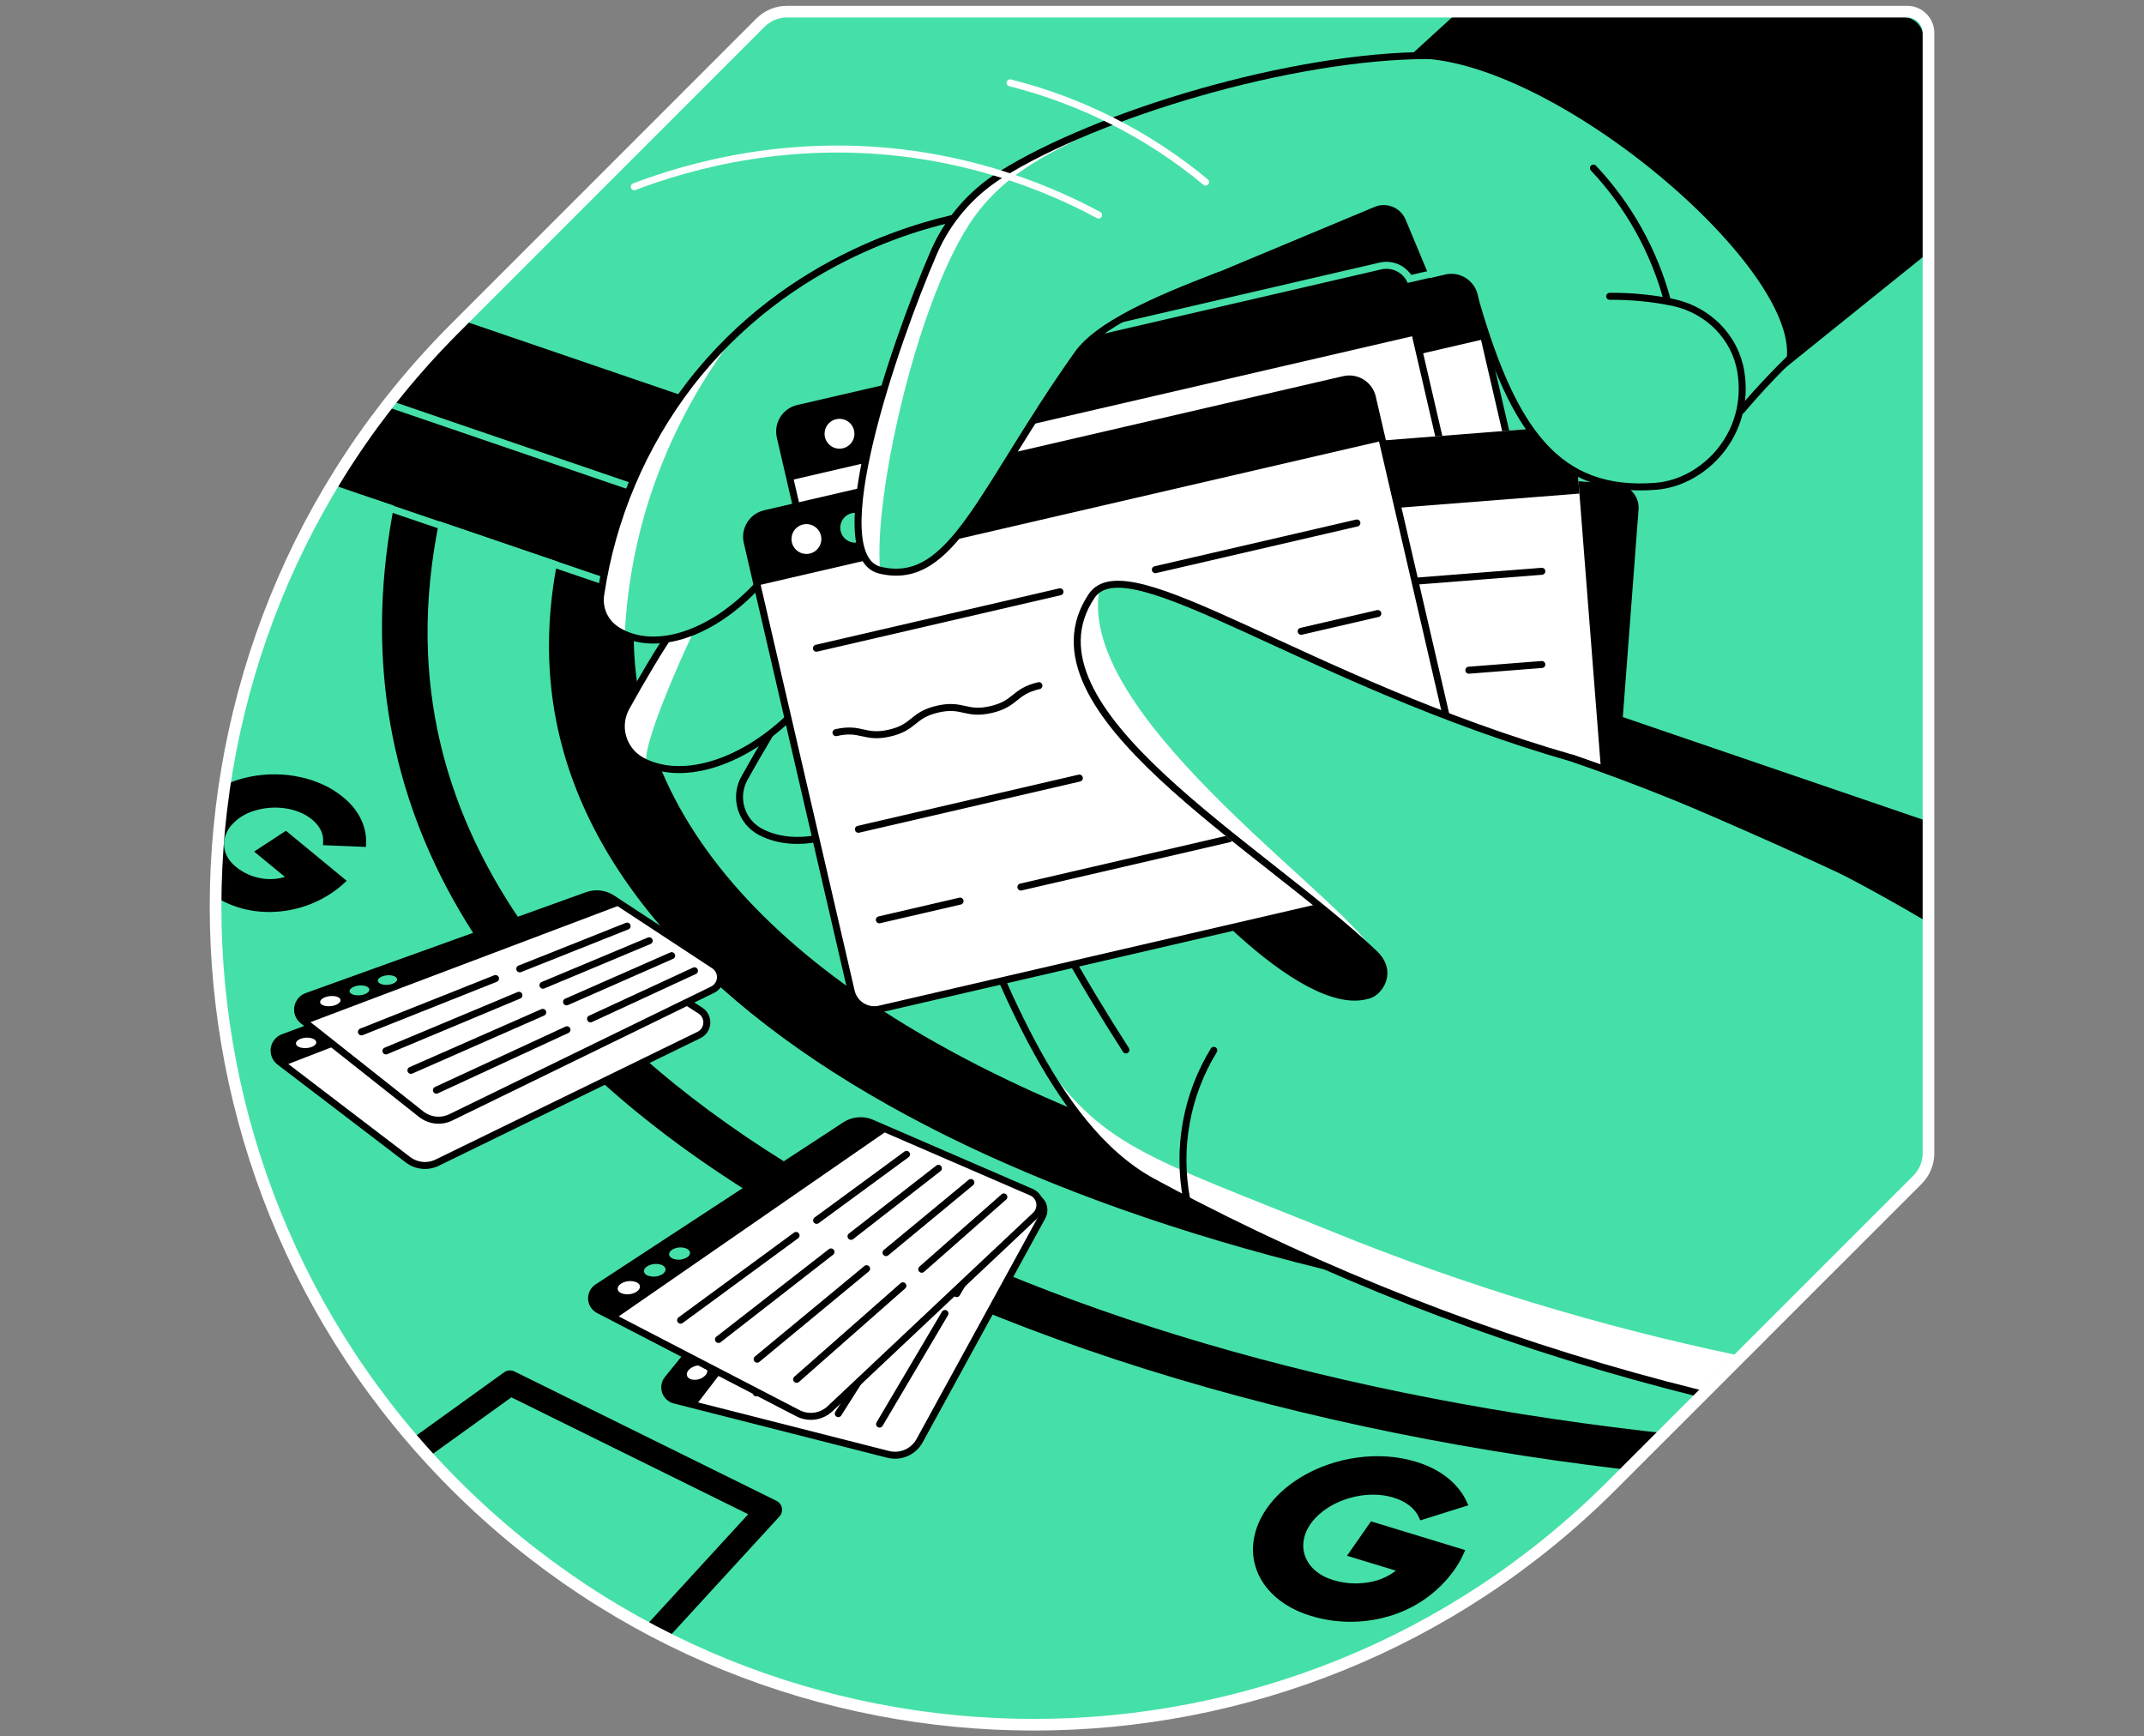
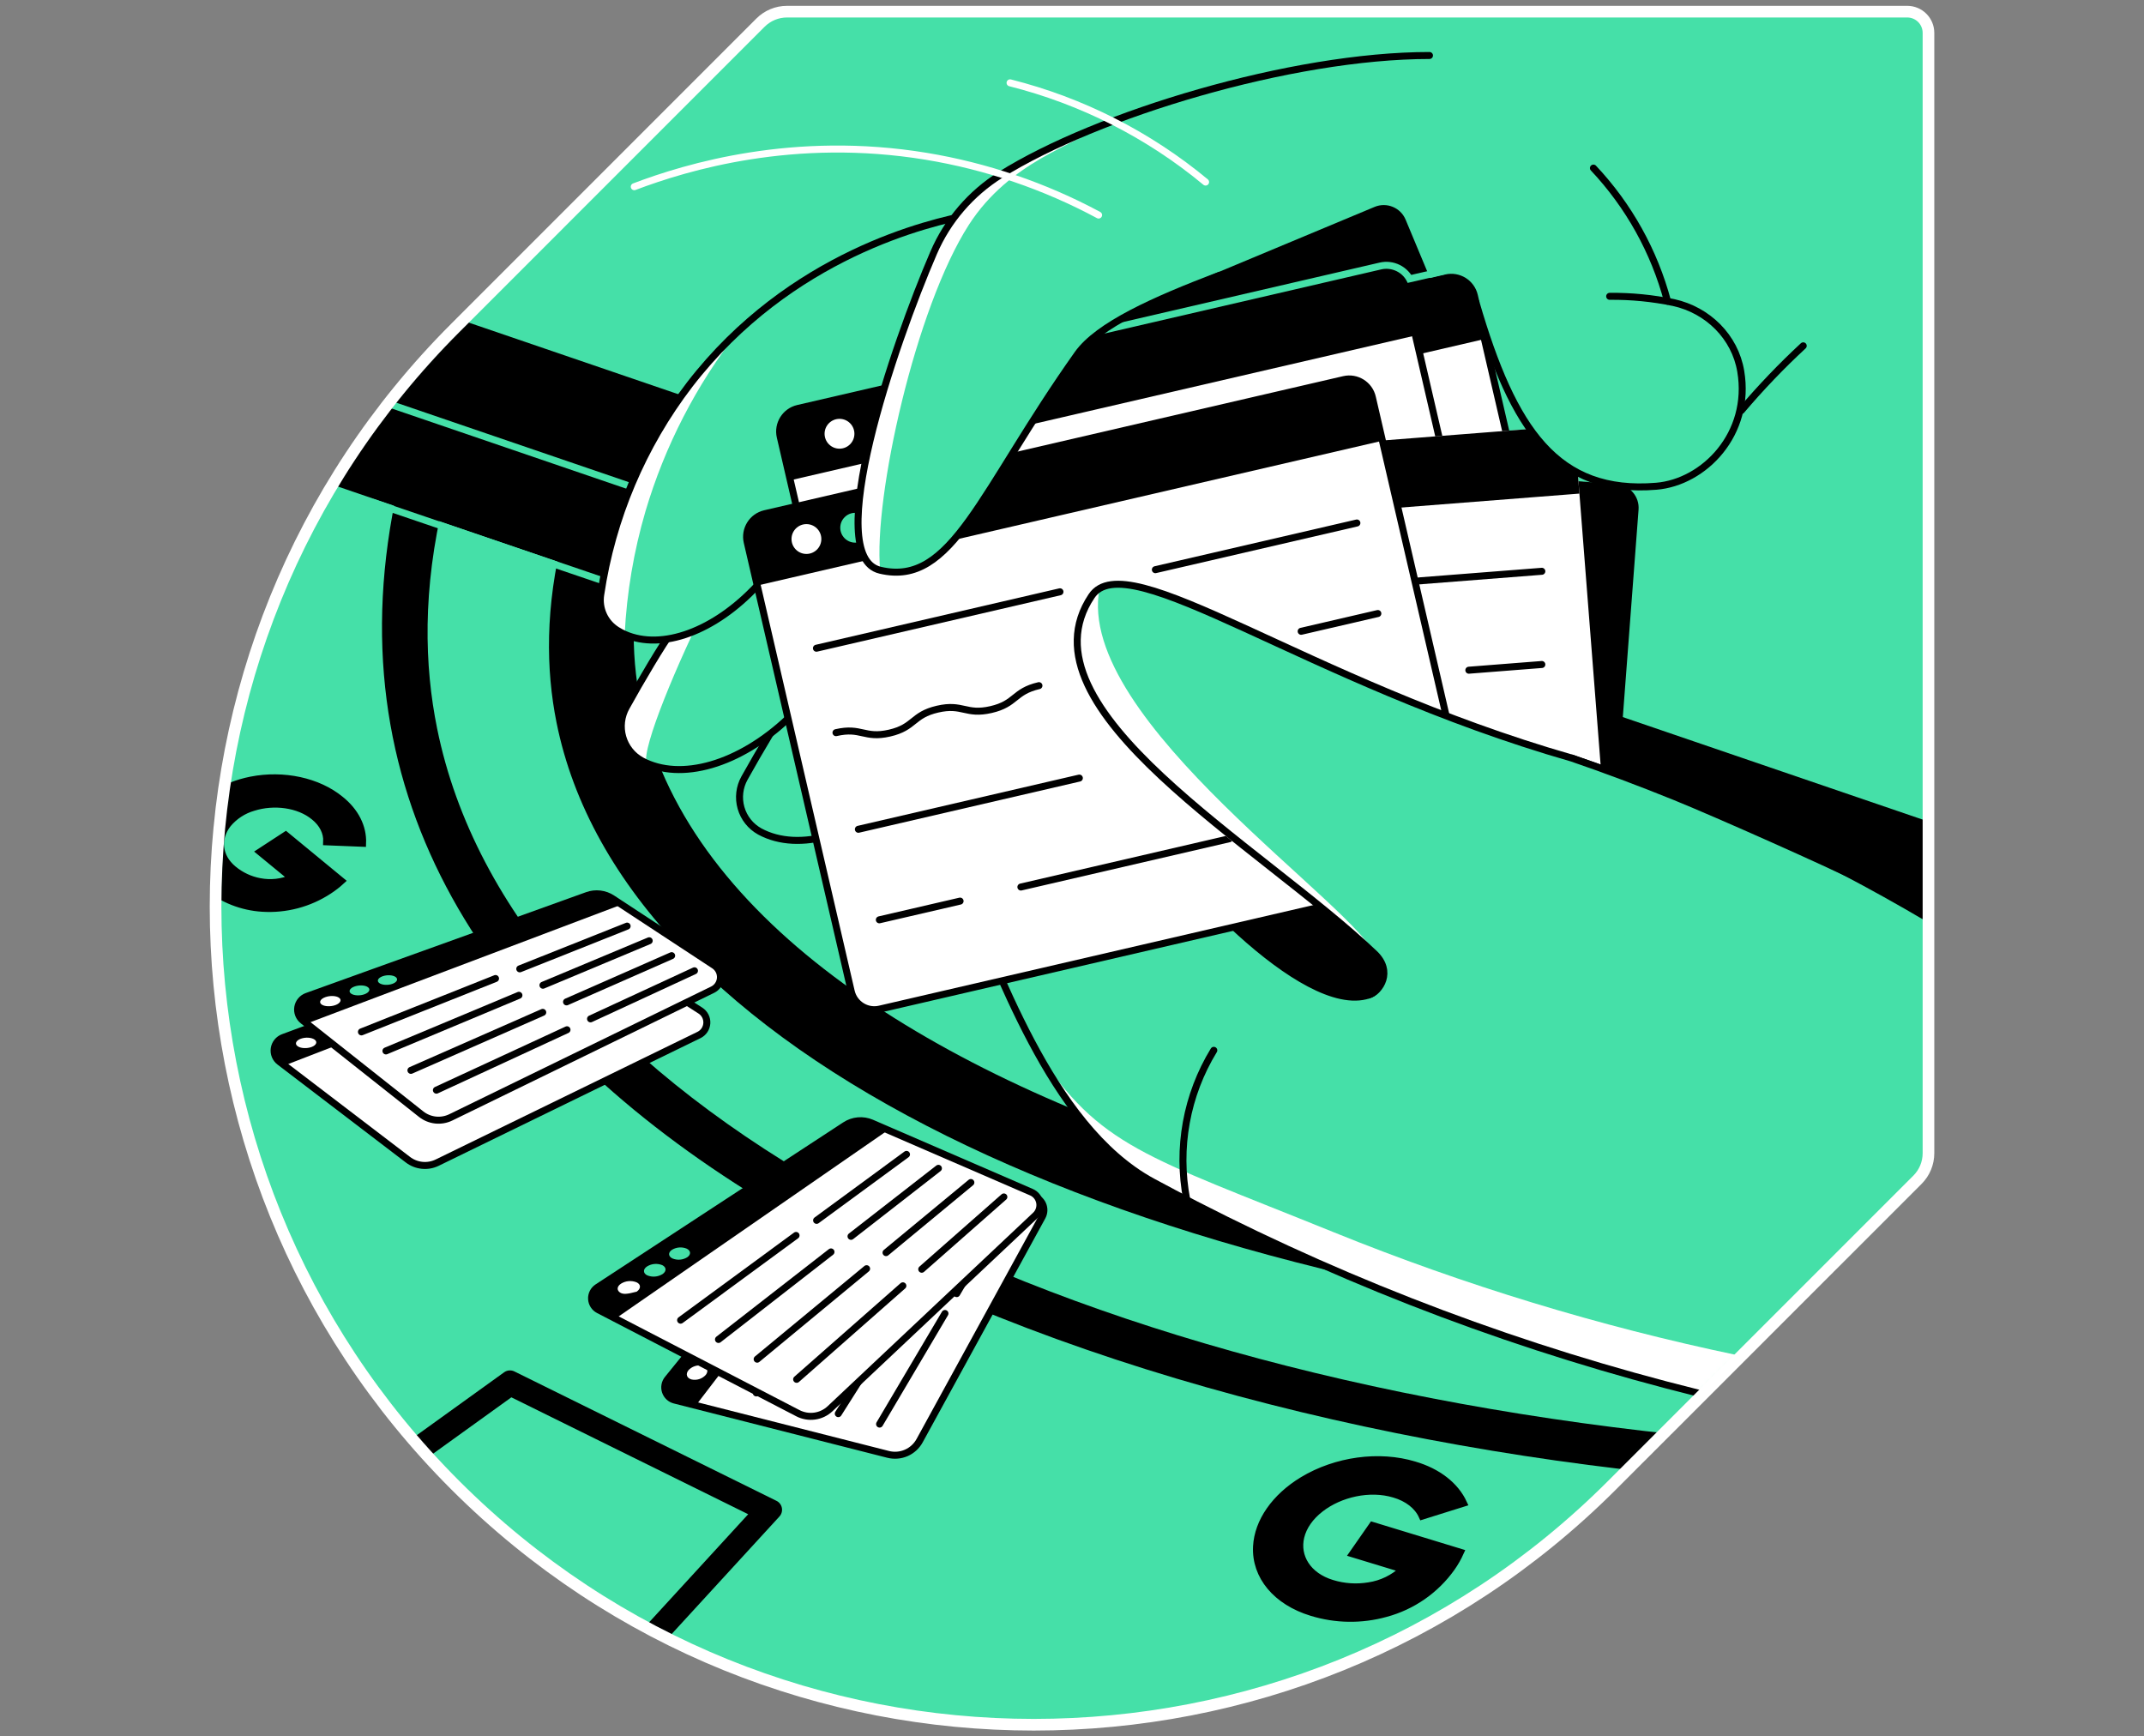
<svg xmlns="http://www.w3.org/2000/svg" width="368" height="298" viewBox="0 0 368 298" fill="none">
  <rect x="0" y="0" width="368" height="298" fill="#808080" stroke="none" />
  <path d="M135.084 2C133.378 2.001 131.742 2.678 130.535 3.885L78.13 56.293C23.29 111.13 23.29 200.054 78.13 254.877C132.97 309.699 221.891 309.717 276.71 254.877L329.122 202.468C330.327 201.262 331.005 199.628 331.007 197.923V5.644C331.007 4.678 330.623 3.751 329.939 3.067C329.256 2.384 328.329 2 327.363 2H135.084Z" fill="#45E0A8" stroke="white" stroke-width="1.2" stroke-miterlimit="10" />
  <mask id="mask0_9183_6628" style="mask-type:alpha" maskUnits="userSpaceOnUse" x="37" y="2" width="295" height="294">
    <path d="M135.084 2C133.378 2.001 131.742 2.678 130.535 3.885L78.13 56.293C23.29 111.13 23.29 200.054 78.13 254.877C132.97 309.699 221.891 309.717 276.71 254.877L329.122 202.468C330.327 201.262 331.005 199.628 331.007 197.923V5.644C331.007 4.678 330.623 3.751 329.939 3.067C329.256 2.384 328.329 2 327.363 2H135.084Z" fill="#C4C4C4" />
  </mask>
  <g mask="url(#mask0_9183_6628)">
    <path d="M97.295 91.805C94.151 104.278 94.309 114.899 96.108 123.865C107.33 179.9 192.338 220.621 306.285 229.551L339.239 198.674V180.257L97.295 91.805Z" fill="black" stroke="black" stroke-width="1.2" stroke-linecap="round" stroke-linejoin="round" />
    <path d="M114.149 82.342C80.873 166.585 208.342 213.872 321.612 218.096L354.563 187.223V168.813L114.149 82.342Z" fill="#45E0A8" />
    <path d="M97.295 91.805L76.217 85.725C72.466 101.232 72.845 114.274 75.03 125.034C87.872 188.279 175.877 235.537 293.225 246.749L306.285 229.533L322.52 250.504L316.359 253.282C312.003 259.004 293.525 247.56 289.18 253.282C171.818 242.067 45.226 187.052 68.314 83.565L89.391 89.623" fill="black" />
    <path d="M56.452 152.853C57.212 152.359 57.93 151.803 58.597 151.19L49.042 143.322L44.629 146.201L50.104 150.7C48.371 151.452 46.452 151.664 44.597 151.308V151.308C42.929 150.998 41.369 150.268 40.062 149.187C37.419 147.016 37.201 143.859 39.1 141.427C40.242 140.055 41.77 139.059 43.485 138.566C47 137.454 51.263 137.983 53.906 140.157C55.375 141.33 56.158 142.879 56.076 144.474L62.238 144.721C62.352 141.945 60.99 139.249 58.437 137.211C54.606 134.06 48.663 132.773 43.059 133.885C38.385 134.815 34.573 137.304 32.774 140.597C30.628 144.531 31.701 149.008 35.521 152.155C38.214 154.356 41.53 155.656 45.001 155.875V155.875C49.045 156.138 53.065 155.078 56.452 152.853V152.853Z" fill="black" stroke="black" stroke-width="1.2" stroke-miterlimit="10" />
    <path d="M249.156 269.061C249.745 268.225 250.253 267.335 250.672 266.403L235.563 261.794L232.166 266.668L240.816 269.3C239.199 270.84 237.143 271.839 234.934 272.161C232.829 272.51 230.671 272.364 228.632 271.735C224.455 270.466 222.464 267.158 223.268 263.775C223.694 261.987 224.881 260.295 226.648 258.929C230.006 256.315 235.109 255.167 239.289 256.426C241.592 257.091 243.327 258.443 244.11 260.192L251.205 257.971C249.807 254.942 246.789 252.589 242.783 251.416C236.725 249.574 229.305 250.586 223.601 254.034C218.837 256.919 215.898 261.132 215.676 265.402C215.411 270.502 219.07 274.886 225.128 276.728C229.273 278.006 233.698 278.067 237.877 276.903C242.432 275.675 246.418 272.903 249.156 269.061V269.061Z" fill="black" stroke="black" stroke-width="1.2" stroke-miterlimit="10" />
    <path d="M330.195 176.534L47.561 79.935L41.063 61.375L70.313 51.898L343.892 145.404L330.195 176.534Z" fill="black" />
    <path d="M49.182 63.303L340.981 163.038" stroke="#45E0A8" stroke-width="1.2" stroke-miterlimit="10" />
    <path d="M63.861 86.183L125.106 107.032" stroke="#45E0A8" stroke-width="1.2" stroke-miterlimit="10" />
    <path d="M135.653 120.578C134.165 122.488 130.335 128.953 127.785 133.534C127.354 134.306 127.08 135.155 126.978 136.033C126.875 136.911 126.948 137.801 127.19 138.651C127.432 139.501 127.839 140.295 128.389 140.987C128.938 141.68 129.619 142.257 130.392 142.686L130.435 142.711C137.144 146.323 147.318 143.376 155.826 135.229C155.929 135.13 156.008 135.009 156.057 134.874C156.106 134.74 156.123 134.596 156.108 134.453L153.136 107.632C153.118 107.466 153.055 107.308 152.954 107.175C152.853 107.042 152.718 106.939 152.563 106.878C152.407 106.816 152.238 106.798 152.074 106.825C151.909 106.852 151.754 106.923 151.627 107.031L135.771 120.431C135.726 120.475 135.686 120.525 135.653 120.578Z" fill="#45E0A8" stroke="black" stroke-width="1.2" stroke-miterlimit="10" />
    <path d="M115.315 108.451C113.809 110.4 110.008 116.819 107.49 121.375C107.059 122.147 106.785 122.996 106.683 123.874C106.581 124.752 106.653 125.642 106.895 126.492C107.137 127.342 107.545 128.136 108.094 128.828C108.644 129.521 109.324 130.098 110.097 130.526L110.14 130.552C116.813 134.146 126.912 131.249 135.388 123.203C135.534 123.063 135.646 122.891 135.715 122.7C135.784 122.51 135.808 122.306 135.785 122.105C134.831 113.469 133.877 104.834 132.924 96.199C132.897 95.963 132.808 95.739 132.664 95.55C132.52 95.362 132.328 95.216 132.107 95.128C131.887 95.04 131.647 95.014 131.413 95.052C131.179 95.09 130.959 95.191 130.778 95.344L115.508 108.254C115.436 108.312 115.372 108.378 115.315 108.451V108.451Z" fill="#45E0A8" />
    <path d="M121.655 103.055L115.504 108.254C115.434 108.313 115.37 108.379 115.315 108.451C113.809 110.4 110.008 116.819 107.49 121.375C107.059 122.147 106.785 122.996 106.683 123.874C106.581 124.752 106.653 125.642 106.895 126.492C107.137 127.342 107.545 128.136 108.094 128.828C108.644 129.521 109.324 130.098 110.097 130.527L110.14 130.552C110.412 130.698 110.691 130.831 110.973 130.952C110.126 128.402 116.341 113.572 121.655 103.055Z" fill="white" />
    <path d="M115.315 108.451C113.809 110.4 110.008 116.819 107.49 121.375C107.059 122.147 106.785 122.996 106.683 123.874C106.581 124.752 106.653 125.642 106.895 126.492C107.137 127.342 107.545 128.136 108.094 128.828C108.644 129.521 109.324 130.098 110.097 130.526L110.14 130.552C116.813 134.146 126.912 131.249 135.388 123.203C135.534 123.063 135.646 122.891 135.715 122.7C135.784 122.51 135.808 122.306 135.785 122.105C134.831 113.469 133.877 104.834 132.924 96.199C132.897 95.963 132.808 95.739 132.664 95.55C132.52 95.362 132.328 95.216 132.107 95.128C131.887 95.04 131.647 95.014 131.413 95.052C131.179 95.09 130.959 95.191 130.778 95.344L115.508 108.254C115.436 108.312 115.372 108.378 115.315 108.451V108.451Z" stroke="black" stroke-width="1.2" stroke-linecap="round" stroke-linejoin="round" />
    <path d="M166.297 36.906C159.77 38.158 135.671 43.59 118.376 66.005C110.317 76.529 105.064 88.928 103.11 102.039C102.924 103.216 103.089 104.423 103.584 105.507C104.078 106.592 104.881 107.507 105.892 108.14C106.318 108.407 106.761 108.646 107.219 108.855C113.656 111.694 122.707 108.308 129.984 100.497L159.384 82.359L166.297 36.906Z" fill="#45E0A8" />
    <path d="M118.376 66.006C110.317 76.53 105.064 88.929 103.11 102.039C102.924 103.217 103.089 104.423 103.584 105.508C104.078 106.593 104.881 107.508 105.892 108.14C106.318 108.407 106.761 108.646 107.219 108.855C107.58 101.697 108.78 94.606 110.795 87.727C114.118 76.529 119.518 66.056 126.712 56.855C123.689 59.672 120.901 62.733 118.376 66.006V66.006Z" fill="white" />
    <path d="M166.297 36.906C159.77 38.158 135.671 43.59 118.376 66.005C110.317 76.529 105.064 88.928 103.11 102.039C102.924 103.216 103.089 104.423 103.584 105.507C104.078 106.592 104.881 107.507 105.892 108.14C106.318 108.407 106.761 108.646 107.219 108.855C113.656 111.694 122.707 108.308 129.984 100.497L159.384 82.359L166.297 36.906Z" stroke="black" stroke-width="1.2" stroke-linecap="round" stroke-linejoin="round" />
    <path d="M270.892 170.118L229.913 175.672C227.674 175.5 165.256 160.294 165.424 158.038L171.414 79.13C171.496 78.054 172.001 77.055 172.819 76.351C173.637 75.648 174.701 75.298 175.777 75.379L277.497 83.096C278.03 83.136 278.549 83.281 279.026 83.522C279.502 83.763 279.927 84.096 280.275 84.501C280.623 84.906 280.888 85.376 281.054 85.883C281.221 86.391 281.285 86.926 281.245 87.459L275.258 166.37C275.218 166.903 275.073 167.423 274.832 167.9C274.591 168.377 274.258 168.801 273.852 169.149C273.447 169.497 272.976 169.762 272.468 169.928C271.961 170.094 271.425 170.159 270.892 170.118V170.118Z" fill="black" />
    <path d="M235.938 35.509L141.806 74.808C139.732 75.674 138.753 78.057 139.619 80.132L170.107 153.159C170.973 155.233 173.356 156.213 175.43 155.347L269.562 116.048C271.636 115.182 272.616 112.799 271.75 110.724L241.262 37.697C240.396 35.623 238.012 34.643 235.938 35.509Z" fill="black" />
    <path d="M248.181 47.695L148.805 70.711C146.615 71.218 145.251 73.404 145.759 75.594L163.614 152.689C164.121 154.879 166.308 156.243 168.497 155.736L267.873 132.72C270.062 132.213 271.426 130.027 270.919 127.837L253.064 50.741C252.556 48.552 250.37 47.188 248.181 47.695Z" fill="white" stroke="black" stroke-width="1.2" stroke-linecap="round" stroke-linejoin="round" />
    <path d="M148.803 70.7L248.165 47.687C248.685 47.566 249.224 47.55 249.752 47.638C250.279 47.725 250.784 47.916 251.237 48.199C251.69 48.482 252.084 48.851 252.394 49.286C252.705 49.721 252.927 50.213 253.047 50.734L254.776 58.196L147.471 83.048L145.745 75.596C145.622 75.074 145.605 74.532 145.692 74.003C145.78 73.474 145.971 72.967 146.255 72.512C146.54 72.057 146.911 71.662 147.348 71.351C147.785 71.04 148.28 70.819 148.803 70.7V70.7Z" fill="black" />
    <path d="M155.929 77.621C157.343 77.621 158.49 76.475 158.49 75.061C158.49 73.646 157.343 72.5 155.929 72.5C154.515 72.5 153.369 73.646 153.369 75.061C153.369 76.475 154.515 77.621 155.929 77.621Z" fill="white" />
    <path d="M164.297 75.683C165.711 75.683 166.858 74.536 166.858 73.122C166.858 71.708 165.711 70.561 164.297 70.561C162.883 70.561 161.737 71.708 161.737 73.122C161.737 74.536 162.883 75.683 164.297 75.683Z" fill="#45E0A8" />
    <path d="M172.666 73.745C174.08 73.745 175.227 72.599 175.227 71.184C175.227 69.77 174.08 68.624 172.666 68.624C171.252 68.624 170.105 69.77 170.105 71.184C170.105 72.599 171.252 73.745 172.666 73.745Z" fill="#45E0A8" />
    <path d="M161.24 109.335L239.532 91.2" stroke="black" stroke-width="1.2" stroke-linecap="round" stroke-linejoin="round" />
    <path d="M236.345 47.078L136.969 70.094C134.779 70.601 133.416 72.787 133.923 74.976L151.778 152.072C152.285 154.262 154.472 155.626 156.661 155.119L256.037 132.103C258.227 131.596 259.59 129.41 259.083 127.22L241.228 50.124C240.721 47.934 238.534 46.571 236.345 47.078Z" fill="white" stroke="black" stroke-width="1.2" stroke-linecap="round" stroke-linejoin="round" />
    <path d="M136.969 70.092L236.348 47.076C237.4 46.832 238.505 47.016 239.42 47.588C240.336 48.159 240.988 49.071 241.231 50.122L242.957 57.574L135.652 82.427L133.925 74.971C133.683 73.921 133.867 72.817 134.438 71.902C135.009 70.987 135.919 70.337 136.969 70.092V70.092Z" fill="black" />
    <path d="M144.092 77.003C145.506 77.003 146.653 75.856 146.653 74.442C146.653 73.028 145.506 71.882 144.092 71.882C142.678 71.882 141.532 73.028 141.532 74.442C141.532 75.856 142.678 77.003 144.092 77.003Z" fill="white" />
    <path d="M152.46 75.064C153.875 75.064 155.021 73.918 155.021 72.504C155.021 71.09 153.875 69.943 152.46 69.943C151.046 69.943 149.9 71.09 149.9 72.504C149.9 73.918 151.046 75.064 152.46 75.064Z" fill="#45E0A8" />
    <path d="M160.829 73.126C162.243 73.126 163.389 71.98 163.389 70.565C163.389 69.151 162.243 68.005 160.829 68.005C159.414 68.005 158.268 69.151 158.268 70.565C158.268 71.98 159.414 73.126 160.829 73.126Z" fill="#45E0A8" />
    <path d="M149.406 108.716L227.695 90.581" stroke="black" stroke-width="1.2" stroke-linecap="round" stroke-linejoin="round" />
    <path d="M272.92 160.362L245.358 162.508L210.534 147.259L212.848 165.05L171.221 168.305C170.145 168.389 169.08 168.042 168.26 167.34C167.44 166.639 166.932 165.64 166.848 164.564L160.686 85.674C160.603 84.598 160.95 83.534 161.652 82.714C162.353 81.894 163.351 81.385 164.427 81.301L266.125 73.354C266.658 73.312 267.193 73.376 267.701 73.541C268.21 73.706 268.68 73.969 269.086 74.317C269.492 74.664 269.826 75.087 270.069 75.564C270.311 76.04 270.457 76.559 270.499 77.091L276.664 155.988C276.706 156.522 276.642 157.058 276.477 157.566C276.311 158.075 276.047 158.546 275.699 158.952C275.351 159.358 274.927 159.692 274.45 159.934C273.973 160.176 273.453 160.321 272.92 160.362V160.362Z" fill="white" />
    <path d="M164.422 81.295L266.121 73.345C266.654 73.303 267.19 73.367 267.698 73.532C268.206 73.698 268.677 73.962 269.083 74.309C269.489 74.656 269.823 75.08 270.065 75.557C270.308 76.033 270.454 76.552 270.496 77.085L271.092 84.711L161.282 93.296L160.685 85.67C160.601 84.594 160.948 83.528 161.649 82.708C162.351 81.887 163.349 81.379 164.425 81.295L164.422 81.295Z" fill="black" />
    <path d="M170.813 89.24C172.228 89.24 173.374 88.094 173.374 86.68C173.374 85.266 172.228 84.119 170.813 84.119C169.399 84.119 168.253 85.266 168.253 86.68C168.253 88.094 169.399 89.24 170.813 89.24Z" fill="white" />
    <path d="M179.374 88.571C180.789 88.571 181.935 87.425 181.935 86.011C181.935 84.597 180.789 83.45 179.374 83.45C177.96 83.45 176.814 84.597 176.814 86.011C176.814 87.425 177.96 88.571 179.374 88.571Z" fill="#45E0A8" />
    <path d="M187.939 87.899C189.354 87.899 190.5 86.753 190.5 85.339C190.5 83.925 189.354 82.778 187.939 82.778C186.525 82.778 185.379 83.925 185.379 85.339C185.379 86.753 186.525 87.899 187.939 87.899Z" fill="#45E0A8" />
    <path d="M169.712 105.462L264.644 98.045" stroke="black" stroke-width="1.2" stroke-linecap="round" stroke-linejoin="round" />
    <path d="M252.113 115.021L264.644 114.041" stroke="black" stroke-width="1.2" stroke-linecap="round" stroke-linejoin="round" />
    <path d="M171.729 60.76L236.936 45.651C237.968 45.412 239.051 45.54 239.999 46.012C240.947 46.484 241.701 47.272 242.132 48.24" stroke="#45E0A8" stroke-width="1.2" stroke-miterlimit="10" />
    <path d="M247.779 46.509L241.478 47.968" stroke="#45E0A8" stroke-width="1.2" stroke-miterlimit="10" />
    <path d="M291.533 239.081L328.282 202.333C329.482 201.133 330.156 199.506 330.156 197.809V157.842C321.376 152.681 311.663 147.51 301.006 142.6C290.818 137.905 280.397 133.733 269.783 130.102C250.522 135.369 241.335 135.87 232.559 136.181C228.218 136.335 243.245 168.03 234.905 170.77C223.737 174.439 200.767 149.162 194.988 139.253L165.267 153.114C171.157 164.897 179.929 193.124 197.842 202.823C200.266 204.136 202.735 205.439 205.248 206.731C232.665 220.809 261.619 231.664 291.533 239.081Z" fill="#45E0A8" />
    <path d="M228.99 211.505C196.383 198.294 188.794 196.842 177.891 180.281C182.937 189.468 189.37 198.216 197.853 202.811C200.277 204.125 202.746 205.428 205.259 206.72C232.675 220.802 261.63 231.663 291.544 239.084L298.078 232.55C274.468 227.605 251.347 220.561 228.99 211.505V211.505Z" fill="white" />
    <path d="M208.341 180.257C203.652 187.922 201.994 197.063 203.692 205.887" stroke="black" stroke-width="1.2" stroke-linecap="round" stroke-linejoin="round" />
-     <path d="M193.257 180.189C191.429 177.347 189.601 174.412 187.775 171.384C186.583 169.406 185.427 167.443 184.306 165.498" stroke="black" stroke-width="1.2" stroke-linecap="round" stroke-linejoin="round" />
    <path d="M301.006 142.6C290.818 137.905 280.397 133.733 269.783 130.102C250.522 135.369 241.335 135.87 232.559 136.181C228.218 136.335 243.245 168.03 234.905 170.77C223.737 174.439 200.767 149.162 194.988 139.253L165.267 153.114C171.157 164.897 179.929 193.124 197.842 202.823C200.266 204.136 202.735 205.439 205.248 206.731C232.664 220.814 261.619 231.674 291.533 239.095" stroke="black" stroke-width="1.2" stroke-linecap="round" stroke-linejoin="round" />
    <path d="M230.672 65.142L131.297 88.158C129.107 88.665 127.743 90.851 128.25 93.041L146.106 170.137C146.613 172.326 148.799 173.69 150.989 173.183L250.365 150.167C252.554 149.66 253.918 147.474 253.411 145.285L235.555 68.189C235.048 65.999 232.862 64.635 230.672 65.142Z" fill="white" stroke="black" stroke-width="1.2" stroke-linecap="round" stroke-linejoin="round" />
    <path d="M131.293 88.159L230.672 65.142C231.193 65.022 231.732 65.005 232.259 65.093C232.787 65.18 233.291 65.371 233.745 65.654C234.198 65.937 234.591 66.306 234.902 66.741C235.213 67.176 235.435 67.668 235.555 68.189L237.281 75.641L129.976 100.493L128.249 93.037C128.007 91.987 128.192 90.883 128.762 89.969C129.333 89.054 130.243 88.403 131.293 88.159V88.159Z" fill="black" />
    <path d="M138.417 95.069C139.831 95.069 140.977 93.923 140.977 92.509C140.977 91.095 139.831 89.948 138.417 89.948C137.003 89.948 135.856 91.095 135.856 92.509C135.856 93.923 137.003 95.069 138.417 95.069Z" fill="white" />
    <path d="M146.785 93.131C148.199 93.131 149.346 91.984 149.346 90.57C149.346 89.156 148.199 88.01 146.785 88.01C145.371 88.01 144.225 89.156 144.225 90.57C144.225 91.984 145.371 93.131 146.785 93.131Z" fill="#45E0A8" />
    <path d="M155.153 91.192C156.567 91.192 157.714 90.046 157.714 88.632C157.714 87.218 156.567 86.071 155.153 86.071C153.739 86.071 152.593 87.218 152.593 88.632C152.593 90.046 153.739 91.192 155.153 91.192Z" fill="#45E0A8" />
    <path d="M198.307 97.769L232.899 89.755" stroke="black" stroke-width="1.2" stroke-linecap="round" stroke-linejoin="round" />
    <path d="M140.134 111.248L181.935 101.563" stroke="black" stroke-width="1.2" stroke-linecap="round" stroke-linejoin="round" />
    <path d="M223.333 108.343L236.496 105.293" stroke="black" stroke-width="1.2" stroke-linecap="round" stroke-linejoin="round" />
    <path d="M143.488 125.739C147.844 124.73 148.326 126.812 152.682 125.814C157.038 124.816 156.551 122.713 160.907 121.705C165.263 120.696 165.746 122.778 170.101 121.776C174.457 120.775 173.971 118.679 178.327 117.671" stroke="black" stroke-width="1.2" stroke-linecap="round" stroke-linejoin="round" />
    <path d="M147.333 142.321L185.261 133.534" stroke="black" stroke-width="1.2" stroke-linecap="round" stroke-linejoin="round" />
    <path d="M175.227 152.231L211.017 143.941" stroke="black" stroke-width="1.2" stroke-linecap="round" stroke-linejoin="round" />
    <path d="M150.93 157.859L164.791 154.647" stroke="black" stroke-width="1.2" stroke-linecap="round" stroke-linejoin="round" />
    <path d="M245.841 176.538C239.182 157.86 171.553 125.946 187.346 102.319C193.4 93.132 224.18 117.027 269.783 130.102C274.79 131.868 302.948 142.786 307.458 146.552" fill="#45E0A8" />
    <path d="M188.73 100.995C188.181 101.334 187.709 101.785 187.346 102.318C172.197 123.36 230.975 156.225 236.21 164.404C234.054 156.164 184.306 123.618 188.73 100.995Z" fill="white" />
    <path d="M234.905 170.763C236.883 170.197 239.136 166.729 235.921 163.664C216.377 145.014 174.35 121.766 187.346 102.319C193.4 93.132 224.18 117.027 269.783 130.102C275.484 132.054 281.407 134.274 287.553 136.761C295.149 139.857 313.205 147.9 319.76 151.129" stroke="black" stroke-width="1.2" stroke-linecap="round" stroke-linejoin="round" />
    <path d="M253.336 51.902C259.72 73.856 267.283 84.831 284.267 83.451C292.492 82.782 300.585 74.467 298.786 63.728C297.795 57.803 293.132 53.221 287.27 51.927C283.657 51.178 279.974 50.818 276.285 50.854" fill="#45E0A8" />
    <path d="M253.336 51.902C259.72 73.856 267.283 84.831 284.267 83.451C292.492 82.782 300.585 74.467 298.786 63.728C297.795 57.803 293.132 53.221 287.27 51.927C283.657 51.178 279.974 50.818 276.285 50.854" stroke="black" stroke-width="1.2" stroke-linecap="round" stroke-linejoin="round" />
    <path d="M273.499 28.846C279.566 35.292 283.937 43.144 286.219 51.697" stroke="black" stroke-width="1.2" stroke-linecap="round" stroke-linejoin="round" />
    <path d="M298.875 70.469C302.192 66.551 305.744 62.838 309.51 59.351" stroke="black" stroke-width="1.2" stroke-linecap="round" stroke-linejoin="round" />
-     <path d="M330.156 44.026V6.527C330.156 5.566 329.774 4.645 329.095 3.965C328.415 3.286 327.494 2.904 326.533 2.904H249.31L241.478 10.057C265.717 8.537 311.789 47.964 306.285 63.237L330.156 44.026Z" fill="black" />
    <path d="M245.358 9.524C221.702 9.524 188.304 19.627 171.75 29.991C166.646 33.187 162.635 37.861 160.25 43.391C153.455 59.126 140.981 95.474 151.07 97.859C163.457 100.791 168.235 84.341 184.964 60.76C188.458 55.828 195.693 51.902 206.929 47.639" fill="#45E0A8" />
    <path d="M187.932 22.009L187.693 22.105L186.355 22.652C180.755 24.991 175.756 27.484 171.75 29.991C166.646 33.187 162.635 37.861 160.25 43.391C153.455 59.126 140.981 95.474 151.07 97.859C149.9 85.342 157.149 52.799 166.297 38.584C173.37 27.605 184.821 24.83 187.932 22.009Z" fill="white" />
    <path d="M245.358 9.524C221.702 9.524 188.304 19.627 171.75 29.991C166.646 33.187 162.635 37.861 160.25 43.391C153.455 59.126 140.981 95.474 151.07 97.859C163.457 100.791 168.235 84.341 184.964 60.76C188.458 55.828 198.117 51.501 209.339 47.239" stroke="black" stroke-width="1.2" stroke-linecap="round" stroke-linejoin="round" />
    <path d="M108.867 32.043C117.926 28.606 136.293 23.103 158.933 26.815C169.299 28.523 179.312 31.933 188.565 36.907" stroke="white" stroke-width="1.2" stroke-linecap="round" stroke-linejoin="round" />
    <path d="M173.37 14.216C185.687 17.316 197.154 23.135 206.929 31.245" stroke="white" stroke-width="1.2" stroke-linecap="round" stroke-linejoin="round" />
    <path d="M119.968 177.629L75.048 199.529C74.245 199.921 73.35 200.082 72.461 199.993C71.572 199.905 70.726 199.571 70.016 199.028L47.991 182.22C47.648 181.959 47.383 181.61 47.221 181.211C47.059 180.812 47.008 180.377 47.072 179.951C47.136 179.525 47.313 179.124 47.584 178.789C47.856 178.455 48.212 178.2 48.617 178.051L96.315 160.402C97.014 160.145 97.762 160.052 98.502 160.132C99.243 160.212 99.954 160.463 100.582 160.864L120.218 173.437C120.578 173.668 120.87 173.991 121.064 174.372C121.257 174.753 121.346 175.179 121.321 175.606C121.295 176.033 121.156 176.446 120.919 176.801C120.681 177.156 120.353 177.442 119.968 177.629V177.629Z" fill="white" stroke="black" stroke-width="1.2" stroke-linecap="round" stroke-linejoin="round" />
    <path d="M102.52 162.112L48.842 182.853L47.991 182.199C47.648 181.937 47.383 181.589 47.221 181.19C47.059 180.79 47.008 180.355 47.072 179.929C47.136 179.503 47.313 179.102 47.584 178.768C47.856 178.434 48.212 178.179 48.617 178.029L96.315 160.402C97.014 160.145 97.762 160.052 98.502 160.132C99.243 160.212 99.954 160.463 100.582 160.864L102.52 162.112Z" fill="black" />
    <path d="M54.013 178.426C54.531 178.812 54.299 179.374 53.487 179.681C52.675 179.989 51.588 179.928 51.07 179.538C50.551 179.148 50.794 178.583 51.61 178.276C52.425 177.968 53.494 178.04 54.013 178.426Z" fill="white" />
    <path d="M58.819 176.606C59.334 176.985 59.12 177.532 58.34 177.832C57.56 178.133 56.491 178.065 55.972 177.682C55.454 177.299 55.683 176.752 56.473 176.455C57.264 176.159 58.304 176.23 58.819 176.606Z" fill="#45E0A8" />
    <path d="M63.468 174.849C63.98 175.207 63.786 175.75 63.028 176.04C62.27 176.33 61.24 176.262 60.718 175.89C60.196 175.518 60.41 174.981 61.176 174.695C61.941 174.409 62.957 174.481 63.468 174.849Z" fill="#45E0A8" />
    <path d="M178.885 208.823L157.846 247.245C157.334 248.183 156.525 248.923 155.546 249.349C154.567 249.775 153.474 249.863 152.439 249.599L115.794 240.279C115.428 240.186 115.091 240.003 114.815 239.746C114.538 239.488 114.331 239.166 114.212 238.807C114.093 238.449 114.066 238.066 114.134 237.695C114.202 237.323 114.362 236.975 114.6 236.681L146.07 197.905L177.332 205.326C177.692 205.412 178.027 205.581 178.311 205.817C178.596 206.054 178.821 206.353 178.972 206.692C179.122 207.03 179.192 207.398 179.177 207.768C179.162 208.137 179.062 208.498 178.885 208.823Z" fill="white" stroke="black" stroke-width="1.2" stroke-linecap="round" stroke-linejoin="round" />
    <path d="M151.627 199.21L119.442 241.191L115.798 240.264C115.431 240.172 115.095 239.988 114.818 239.731C114.541 239.474 114.334 239.151 114.215 238.793C114.096 238.434 114.069 238.052 114.137 237.68C114.205 237.309 114.365 236.96 114.603 236.667L146.073 197.891L151.627 199.21Z" fill="black" />
    <path d="M120.583 234.382C121.409 234.589 121.655 235.283 121.158 235.937C120.86 236.277 120.476 236.531 120.047 236.674C119.618 236.816 119.158 236.842 118.716 236.749C117.879 236.535 117.643 235.83 118.151 235.179C118.451 234.845 118.834 234.596 119.26 234.456C119.687 234.316 120.143 234.29 120.583 234.382V234.382Z" fill="white" />
    <path d="M123.608 230.545C124.42 230.749 124.681 231.417 124.195 232.043C123.902 232.37 123.528 232.613 123.111 232.748C122.694 232.883 122.248 232.905 121.82 232.812C121.001 232.608 120.747 231.929 121.248 231.303C121.541 230.982 121.914 230.744 122.327 230.611C122.741 230.478 123.183 230.455 123.608 230.545V230.545Z" fill="#45E0A8" />
    <path d="M126.512 226.864C127.306 227.065 127.585 227.708 127.106 228.295C126.818 228.607 126.452 228.837 126.047 228.963C125.641 229.089 125.209 229.105 124.795 229.01C123.994 228.81 123.722 228.159 124.216 227.558C124.506 227.253 124.87 227.029 125.272 226.907C125.675 226.786 126.102 226.771 126.512 226.864V226.864Z" fill="#45E0A8" />
    <path d="M145.394 217.42L155.858 202.894" stroke="black" stroke-width="1.2" stroke-linecap="round" stroke-linejoin="round" />
    <path d="M151.642 218.943L161.58 204.256" stroke="black" stroke-width="1.2" stroke-linecap="round" stroke-linejoin="round" />
    <path d="M157.911 220.474L167.319 205.626" stroke="black" stroke-width="1.2" stroke-linecap="round" stroke-linejoin="round" />
    <path d="M164.208 222.012L173.084 206.999" stroke="black" stroke-width="1.2" stroke-linecap="round" stroke-linejoin="round" />
    <path d="M129.809 239.052L143.019 220.714" stroke="black" stroke-width="1.2" stroke-linecap="round" stroke-linejoin="round" />
    <path d="M136.829 240.826L149.385 222.276" stroke="black" stroke-width="1.2" stroke-linecap="round" stroke-linejoin="round" />
    <path d="M143.885 242.61L155.775 223.843" stroke="black" stroke-width="1.2" stroke-linecap="round" stroke-linejoin="round" />
    <path d="M150.973 244.402L162.195 225.42" stroke="black" stroke-width="1.2" stroke-linecap="round" stroke-linejoin="round" />
    <path d="M177.737 208.562L142.472 241.766C141.746 242.45 140.824 242.891 139.836 243.029C138.847 243.167 137.84 242.994 136.954 242.535L102.752 224.808C102.403 224.628 102.107 224.359 101.895 224.029C101.682 223.699 101.559 223.319 101.54 222.926C101.52 222.534 101.603 222.143 101.781 221.793C101.959 221.443 102.226 221.146 102.555 220.931L145.054 193.13C145.719 192.691 146.482 192.424 147.276 192.353C148.069 192.282 148.868 192.409 149.6 192.723L177.039 204.603C177.405 204.761 177.726 205.007 177.973 205.32C178.22 205.633 178.385 206.002 178.455 206.394C178.524 206.787 178.494 207.19 178.369 207.568C178.244 207.947 178.026 208.288 177.737 208.562V208.562Z" fill="white" stroke="black" stroke-width="1.2" stroke-linecap="round" stroke-linejoin="round" />
    <path d="M152.428 193.946L105.642 226.303L102.752 224.808C102.403 224.628 102.107 224.359 101.895 224.029C101.682 223.699 101.559 223.319 101.54 222.926C101.52 222.534 101.603 222.143 101.781 221.793C101.959 221.443 102.226 221.146 102.555 220.931L145.054 193.13C145.719 192.691 146.482 192.424 147.276 192.353C148.069 192.282 148.868 192.409 149.6 192.723L152.428 193.946Z" fill="black" />
-     <path d="M109.285 220.08C110.029 220.438 110.033 221.153 109.285 221.675C108.885 221.93 108.428 222.084 107.955 222.125C107.482 222.165 107.006 222.091 106.568 221.908C105.82 221.525 105.831 220.806 106.589 220.306C106.988 220.056 107.441 219.905 107.91 219.866C108.379 219.827 108.851 219.9 109.285 220.08V220.08Z" fill="white" />
+     <path d="M109.285 220.08C110.029 220.438 110.033 221.153 109.285 221.675C107.482 222.165 107.006 222.091 106.568 221.908C105.82 221.525 105.831 220.806 106.589 220.306C106.988 220.056 107.441 219.905 107.91 219.866C108.379 219.827 108.851 219.9 109.285 220.08V220.08Z" fill="white" />
    <path d="M113.681 217.127C114.396 217.485 114.432 218.175 113.724 218.658C113.333 218.901 112.889 219.047 112.43 219.084C111.971 219.122 111.51 219.049 111.085 218.872C110.348 218.515 110.344 217.799 111.085 217.331C111.471 217.096 111.908 216.955 112.358 216.92C112.809 216.885 113.262 216.956 113.681 217.127V217.127Z" fill="#45E0A8" />
    <path d="M117.879 214.298C118.594 214.656 118.637 215.31 117.958 215.775C117.578 216.008 117.147 216.148 116.703 216.181C116.258 216.215 115.812 216.142 115.401 215.968C114.686 215.611 114.65 214.946 115.344 214.488C115.722 214.26 116.148 214.124 116.589 214.091C117.029 214.058 117.471 214.129 117.879 214.298V214.298Z" fill="#45E0A8" />
    <path d="M140.162 209.438L155.593 198.116" stroke="black" stroke-width="1.2" stroke-linecap="round" stroke-linejoin="round" />
    <path d="M146.07 212.181L161.072 200.509" stroke="black" stroke-width="1.2" stroke-linecap="round" stroke-linejoin="round" />
    <path d="M152.082 214.977L166.64 202.943" stroke="black" stroke-width="1.2" stroke-linecap="round" stroke-linejoin="round" />
    <path d="M158.208 217.827L172.305 205.418" stroke="black" stroke-width="1.2" stroke-linecap="round" stroke-linejoin="round" />
    <path d="M116.821 226.568L136.636 212.027" stroke="black" stroke-width="1.2" stroke-linecap="round" stroke-linejoin="round" />
    <path d="M123.322 229.879L142.633 214.855" stroke="black" stroke-width="1.2" stroke-linecap="round" stroke-linejoin="round" />
    <path d="M129.959 233.262L148.745 217.734" stroke="black" stroke-width="1.2" stroke-linecap="round" stroke-linejoin="round" />
    <path d="M136.736 236.721L154.971 220.671" stroke="black" stroke-width="1.2" stroke-linecap="round" stroke-linejoin="round" />
    <path d="M122.299 169.861L77.379 191.761C76.564 192.159 75.653 192.318 74.752 192.221C73.85 192.123 72.994 191.773 72.283 191.21L51.992 175.15C51.656 174.884 51.397 174.532 51.242 174.132C51.087 173.732 51.041 173.298 51.111 172.874C51.18 172.451 51.361 172.054 51.636 171.724C51.91 171.394 52.268 171.143 52.672 170.998L100.789 153.682C101.494 153.428 102.249 153.341 102.994 153.429C103.739 153.517 104.453 153.778 105.08 154.19L122.582 165.684C122.937 165.918 123.223 166.243 123.412 166.624C123.601 167.006 123.685 167.43 123.657 167.855C123.628 168.279 123.487 168.689 123.249 169.041C123.01 169.393 122.683 169.676 122.299 169.861Z" fill="white" stroke="black" stroke-width="1.2" stroke-linecap="round" stroke-linejoin="round" />
    <path d="M106.686 155.245L52.643 175.669L51.992 175.15C51.656 174.884 51.397 174.532 51.242 174.132C51.087 173.732 51.041 173.298 51.111 172.874C51.18 172.451 51.361 172.054 51.636 171.724C51.91 171.394 52.268 171.143 52.672 170.998L100.789 153.682C101.494 153.428 102.249 153.341 102.994 153.429C103.739 153.517 104.453 153.778 105.08 154.19L106.686 155.245Z" fill="black" />
    <path d="M58.219 171.251C58.701 171.609 58.422 172.178 57.586 172.489C56.749 172.8 55.662 172.75 55.179 172.374C54.696 171.999 54.989 171.441 55.833 171.133C56.677 170.826 57.736 170.88 58.219 171.251Z" fill="white" />
    <path d="M63.16 169.432C63.64 169.79 63.382 170.33 62.578 170.63C61.773 170.93 60.721 170.877 60.239 170.508C59.756 170.14 60.031 169.6 60.843 169.307C61.655 169.014 62.699 169.067 63.16 169.432Z" fill="#45E0A8" />
    <path d="M67.913 167.676C68.389 168.034 68.153 168.552 67.38 168.838C66.608 169.124 65.592 169.074 65.103 168.713C64.612 168.352 64.877 167.833 65.657 167.551C66.436 167.268 67.438 167.325 67.913 167.676Z" fill="#45E0A8" />
    <path d="M89.213 166.274L107.641 158.939" stroke="black" stroke-width="1.2" stroke-linecap="round" stroke-linejoin="round" />
    <path d="M93.193 169.085L111.431 161.453" stroke="black" stroke-width="1.2" stroke-linecap="round" stroke-linejoin="round" />
    <path d="M97.241 171.945L115.283 164.01" stroke="black" stroke-width="1.2" stroke-linecap="round" stroke-linejoin="round" />
    <path d="M101.361 174.857L119.199 166.606" stroke="black" stroke-width="1.2" stroke-linecap="round" stroke-linejoin="round" />
    <path d="M62.038 177.092L85.054 167.934" stroke="black" stroke-width="1.2" stroke-linecap="round" stroke-linejoin="round" />
    <path d="M66.243 180.361L89.07 170.812" stroke="black" stroke-width="1.2" stroke-linecap="round" stroke-linejoin="round" />
    <path d="M70.531 183.694L93.157 173.741" stroke="black" stroke-width="1.2" stroke-linecap="round" stroke-linejoin="round" />
    <path d="M74.905 187.094L97.32 176.727" stroke="black" stroke-width="1.2" stroke-linecap="round" stroke-linejoin="round" />
    <path d="M70.731 246.888C71.647 247.953 72.583 249.009 73.539 250.056L87.772 239.81L128.422 259.872L110.713 279.184C111.997 279.874 113.284 280.55 114.582 281.197L133.783 260.262C133.962 260.067 134.094 259.833 134.167 259.578C134.24 259.323 134.253 259.055 134.205 258.794C134.156 258.533 134.047 258.288 133.887 258.076C133.727 257.865 133.52 257.694 133.282 257.577L88.287 235.365C88.008 235.228 87.698 235.17 87.388 235.195C87.079 235.221 86.783 235.331 86.531 235.512L70.731 246.888Z" fill="black" />
  </g>
  <path d="M135.084 2C133.378 2.001 131.742 2.678 130.535 3.885L78.13 56.293C23.29 111.13 23.29 200.054 78.13 254.877C132.97 309.699 221.891 309.717 276.71 254.877L329.122 202.468C330.327 201.262 331.005 199.628 331.007 197.923V5.644C331.007 4.678 330.623 3.751 329.939 3.067C329.256 2.384 328.329 2 327.363 2H135.084Z" stroke="white" stroke-width="2" stroke-miterlimit="10" />
</svg>